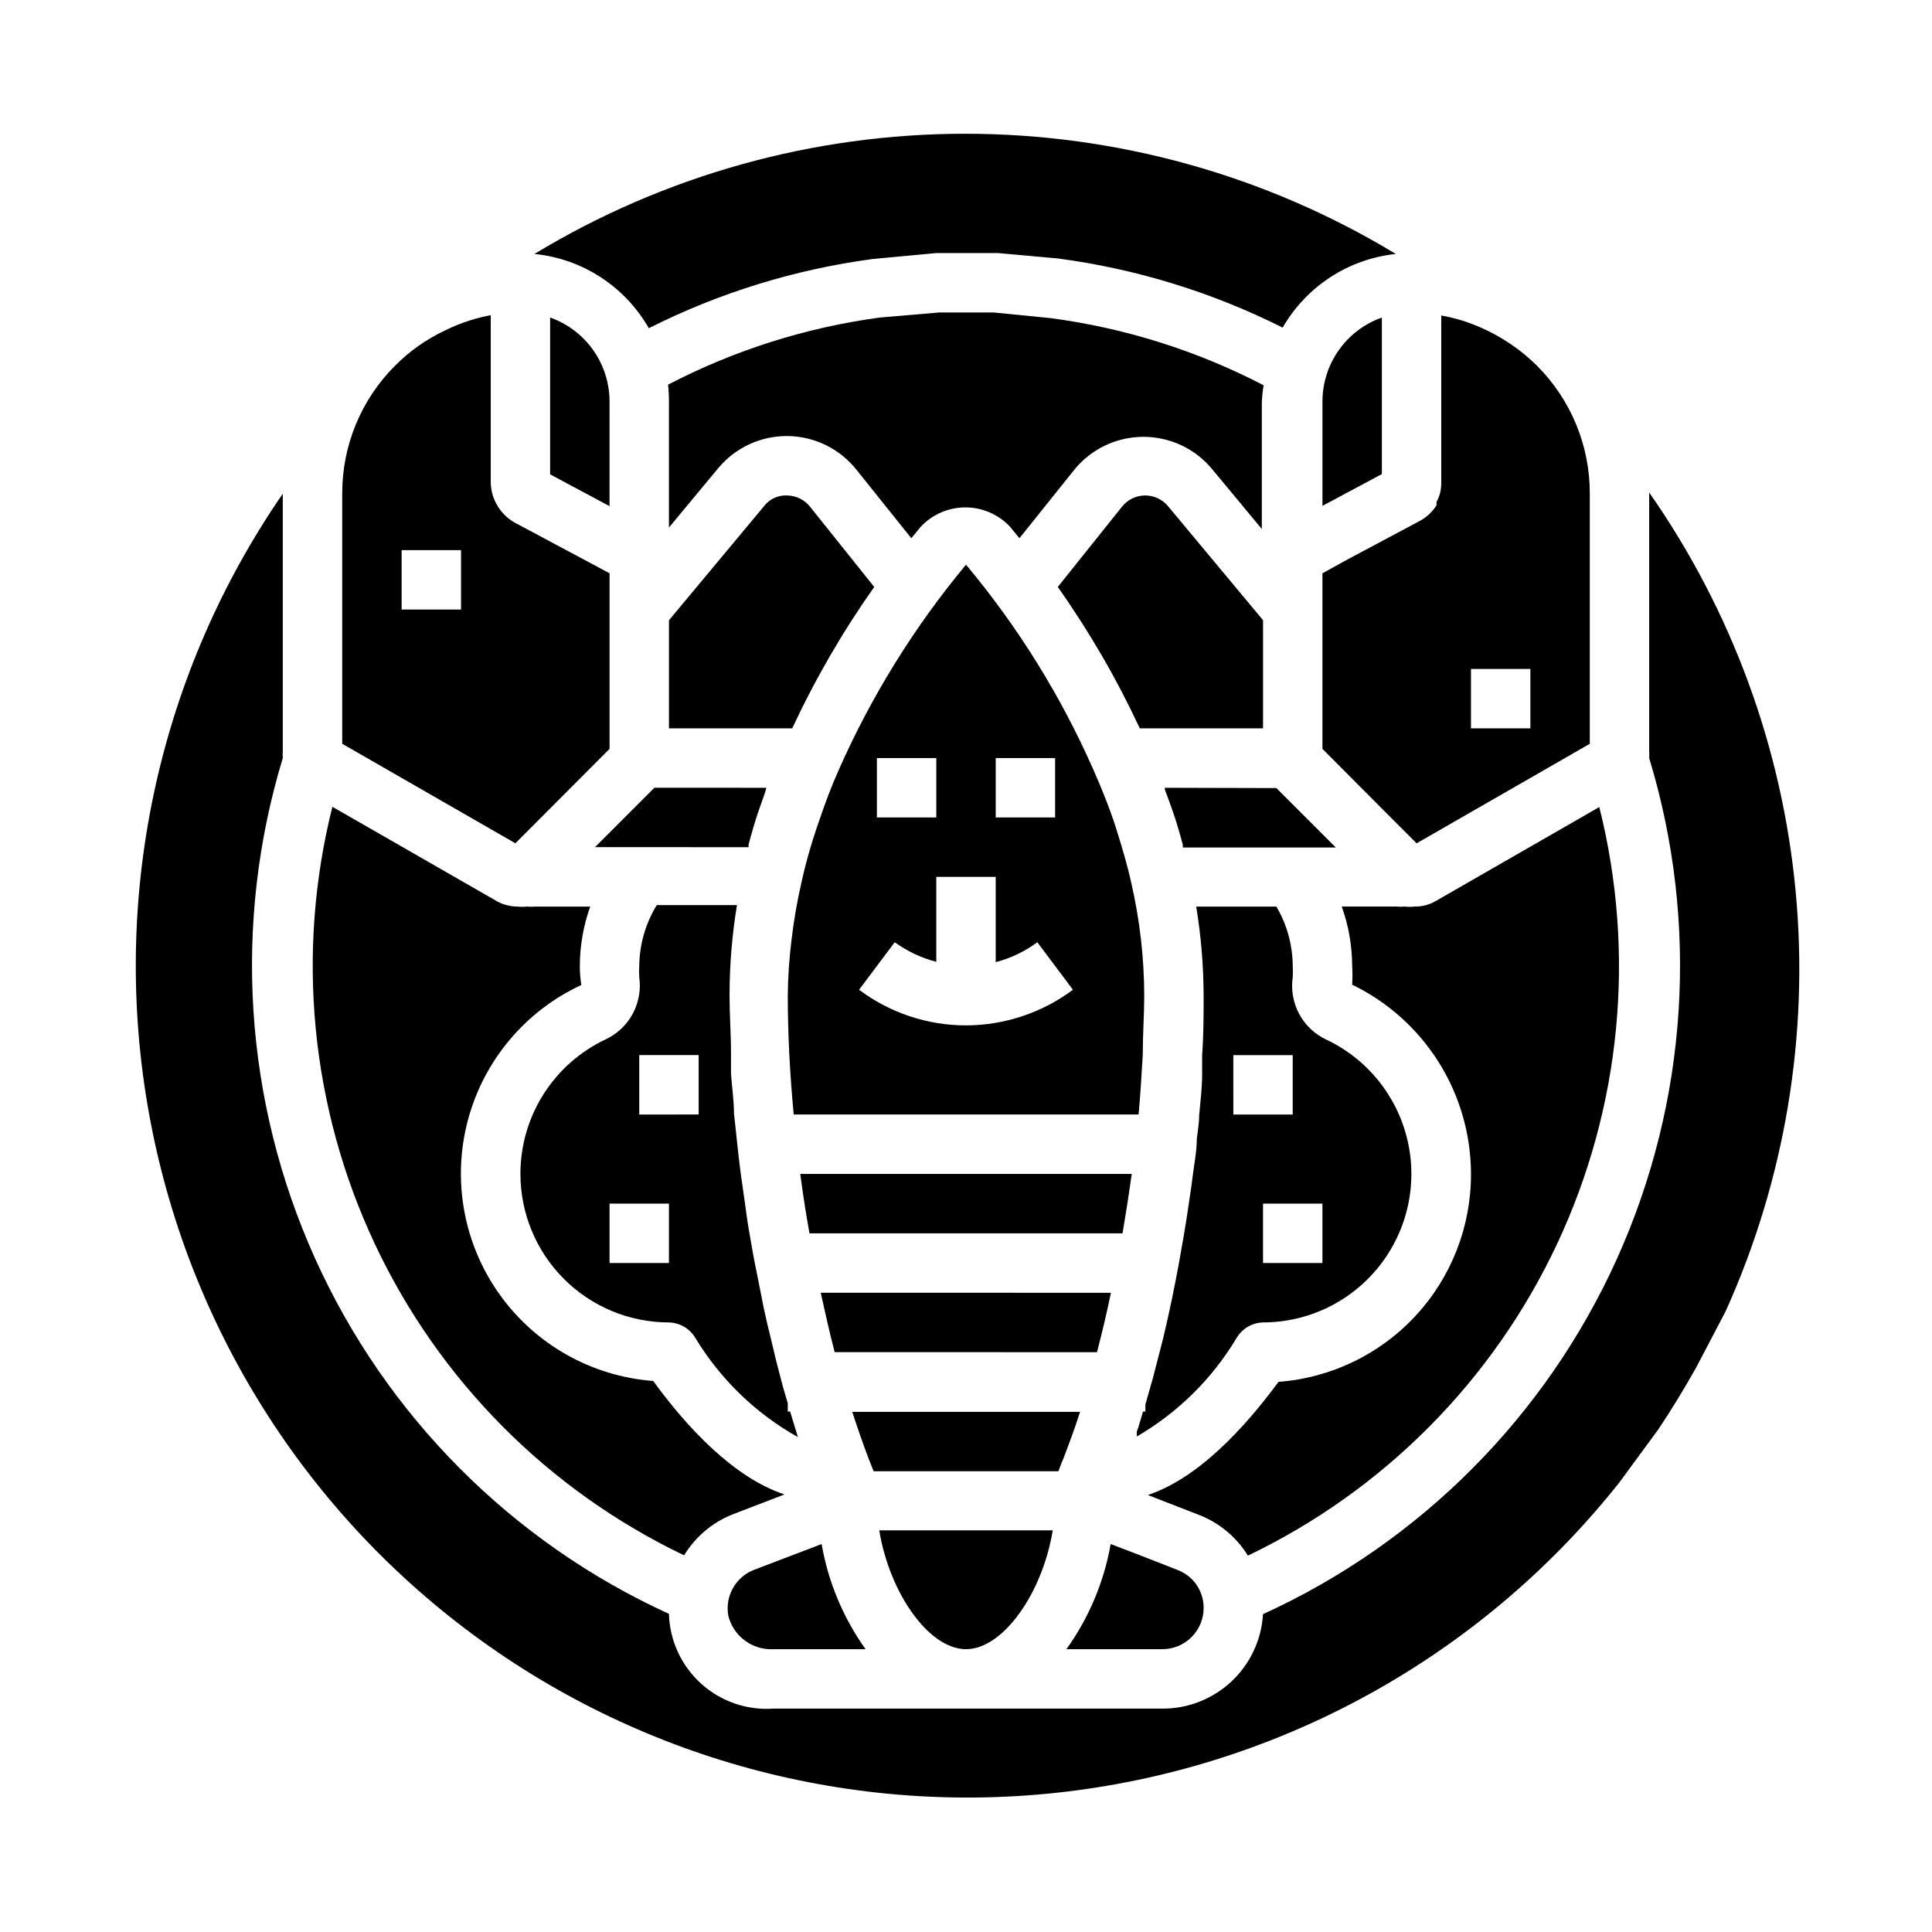
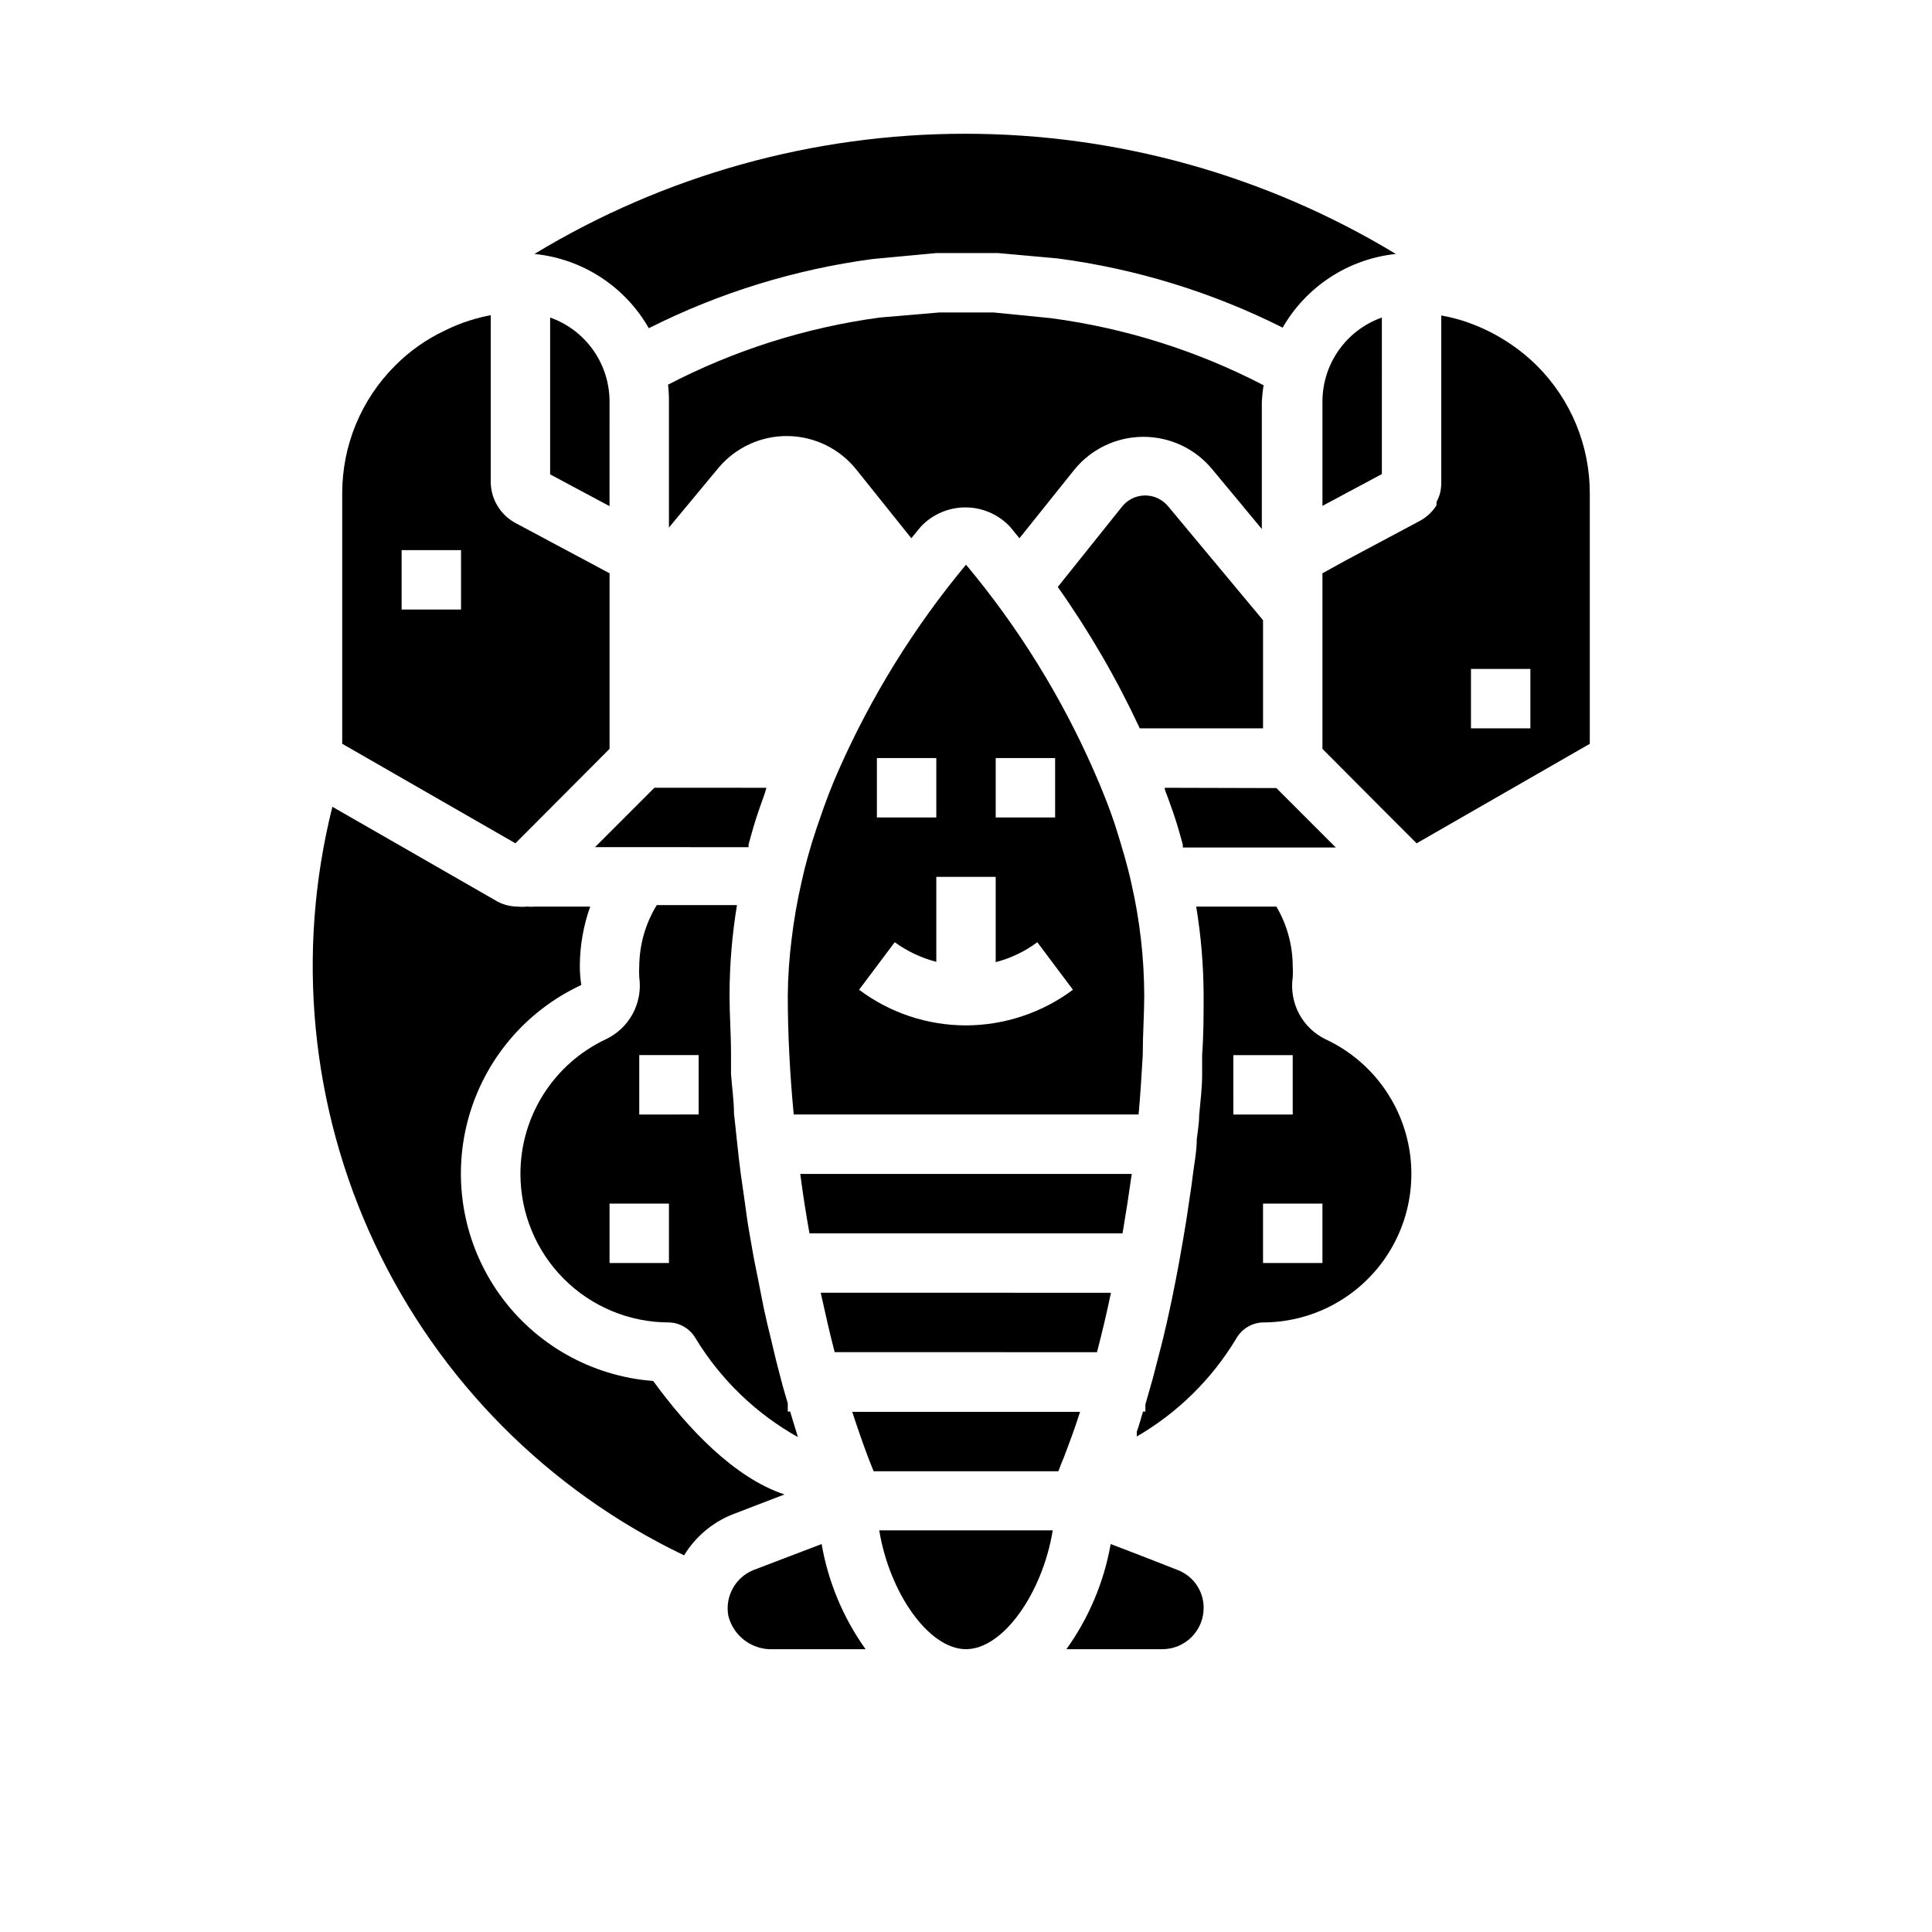
<svg xmlns="http://www.w3.org/2000/svg" fill="#000000" width="800px" height="800px" version="1.1" viewBox="144 144 512 512">
  <g>
    <path d="m471.63 498.71c1.457-2.559 4.144-4.172 7.086-4.254 12.027-0.012 23.387-5.527 30.84-14.965s10.184-21.766 7.41-33.469-10.742-21.496-21.641-26.586c-3.016-1.453-5.492-3.836-7.062-6.793-1.57-2.961-2.16-6.344-1.676-9.66 0.062-0.996 0.062-1.992 0-2.988-0.031-5.539-1.527-10.969-4.328-15.746h-21.254c1.289 7.809 1.945 15.703 1.969 23.617 0 5.039 0 10.234-0.395 15.742v5.195c0 3.543-0.473 7.164-0.789 10.785 0 2.125-0.395 4.172-0.629 6.297 0 3.305-0.707 6.613-1.102 9.918-0.395 3.305-0.629 4.41-0.945 6.691-0.316 2.281-0.945 6.375-1.496 9.523-0.551 3.148-0.789 4.488-1.18 6.691-0.395 2.203-1.18 6.219-1.812 9.289-0.629 3.07-0.945 4.328-1.418 6.535-0.473 2.203-1.418 6.062-2.203 8.973-0.789 2.914-1.023 4.094-1.574 6.062-0.551 1.969-1.258 4.41-1.891 6.613l0.004 1.891h-0.629c-0.551 1.812-1.023 3.621-1.652 5.352v1.258l-0.004 0.004c10.844-6.293 19.918-15.23 26.371-25.977zm22.828-35.738v15.742h-15.742v-15.742zm-23.617-39.359h15.742v15.742h-15.738z" />
    <path d="m342.38 368.51v-0.707c0.867-3.227 1.73-6.219 2.676-8.973 0.473-1.34 0.945-2.676 1.418-4.016s0.395-1.34 0.629-2.047l-29.676-0.004-15.742 15.742z" />
    <path d="m452.66 352.77c0 0.707 0.395 1.34 0.629 2.047s1.023 2.754 1.496 4.172c0.945 2.676 1.812 5.668 2.676 8.895v0.707h40.539l-15.742-15.742z" />
    <path d="m400 581.05c9.918 0 20.309-15.035 22.984-31.488h-45.973c2.676 16.453 13.066 31.488 22.988 31.488z" />
    <path d="m407.32 226.81h-14.406l-15.742 1.34h-0.004c-19.594 2.644-38.582 8.664-56.125 17.789 0.164 1.492 0.242 2.988 0.234 4.488v33.379l13.066-15.742 0.004-0.004c4.547-5.461 11.312-8.582 18.418-8.5 7.09 0.086 13.766 3.352 18.184 8.895l14.562 18.184 2.519-3.07c3.066-3.254 7.34-5.102 11.809-5.102 4.473 0 8.746 1.848 11.809 5.102l2.519 3.07 14.562-18.184c4.484-5.5 11.207-8.691 18.305-8.691 7.094 0 13.816 3.191 18.301 8.691l13.066 15.742v-33.77c0.078-1.449 0.234-2.894 0.473-4.328-17.641-9.16-36.738-15.18-56.441-17.793z" />
    <path d="m289.79 228.15v41.562l15.742 8.422 0.004-27.707c0-4.887-1.512-9.652-4.332-13.641-2.82-3.992-6.805-7.008-11.414-8.637z" />
    <path d="m434.71 502.34c1.34-5.117 2.598-10.391 3.699-15.742l-76.91-0.004c1.18 5.352 2.363 10.629 3.699 15.742z" />
    <path d="m443.93 455.1h-87.852c0.684 5.246 1.496 10.496 2.441 15.742l82.969 0.004c0.891-5.25 1.707-10.496 2.441-15.746z" />
-     <path d="m375.68 299.55-17.004-21.254c-1.469-1.859-3.695-2.957-6.062-2.992-2.391-0.125-4.688 0.934-6.141 2.836l-25.191 30.227v28.656h32.668c6.109-13.117 13.379-25.656 21.73-37.473z" />
    <path d="m478.72 337.02v-28.656l-25.191-30.23v0.004c-1.516-1.82-3.769-2.863-6.141-2.836-2.367 0.035-4.594 1.133-6.059 2.992l-17.004 21.254c8.348 11.816 15.621 24.355 21.727 37.473z" />
    <path d="m446.84 423.61c0-5.434 0.395-10.863 0.395-15.742-0.027-9.988-1.164-19.941-3.387-29.68-1.023-4.723-2.441-9.445-3.938-14.25-1.496-4.801-3.777-10.629-6.062-15.742h0.004c-8.656-19.688-20.051-38.051-33.848-54.551-13.688 16.461-25.027 34.738-33.695 54.316-1.969 4.41-3.621 8.816-5.117 13.227l-0.867 2.519c-1.574 4.723-2.914 9.445-3.938 14.168h0.004c-1.133 4.934-2 9.926-2.598 14.957-0.633 4.988-0.977 10.008-1.023 15.035 0 10.078 0.551 20.703 1.574 31.488h91.395c0.473-5.195 0.789-10.391 1.102-15.746zm-38.965-78.719h15.742v15.742h-15.742zm-31.488 0h15.742v15.742h-15.742zm23.617 70.848c-10.223 0-20.164-3.312-28.34-9.445l9.445-12.594v-0.004c3.316 2.406 7.055 4.172 11.02 5.195v-22.512h15.742v22.594h0.004c3.981-1.023 7.727-2.816 11.02-5.277l9.445 12.594v0.004c-8.188 6.106-18.121 9.418-28.336 9.445z" />
    <path d="m281.92 455.1c0 10.441 4.148 20.453 11.527 27.832 7.383 7.383 17.395 11.527 27.832 11.527 2.941 0.082 5.629 1.695 7.086 4.254 6.629 10.895 15.957 19.895 27.078 26.133l-0.395-1.34c-0.551-1.73-1.102-3.621-1.652-5.434l-0.629 0.004v-2.203c-0.629-2.125-1.258-4.172-1.812-6.375-0.551-2.203-1.258-4.723-1.812-7.164-0.551-2.441-1.258-5.195-1.891-7.871-0.629-2.676-1.102-4.961-1.574-7.477-0.473-2.519-1.102-5.512-1.652-8.266-0.551-2.754-0.867-4.961-1.34-7.477-0.473-2.519-0.945-5.902-1.34-8.895-0.395-2.992-0.707-4.801-1.023-7.164-0.316-2.363-0.789-6.375-1.102-9.523-0.316-3.148-0.473-4.41-0.707-6.535 0-3.543-0.551-7.086-0.789-10.547v-5.352c0-5.273-0.395-10.391-0.395-15.742l0.008-0.012c0.023-7.91 0.68-15.809 1.969-23.617h-21.254c-2.981 4.859-4.586 10.438-4.644 16.141-0.066 0.996-0.066 1.992 0 2.988 0.473 3.336-0.141 6.731-1.738 9.691-1.602 2.961-4.109 5.332-7.156 6.762-6.766 3.188-12.48 8.23-16.48 14.547-4.004 6.312-6.121 13.637-6.113 21.113zm31.488-31.488h15.742v15.742l-15.742 0.004zm-7.871 39.359h15.742v15.742l-15.742 0.004z" />
    <path d="m305.54 342.45v-46.523l-25.191-13.461c-3.777-2.16-6.16-6.121-6.297-10.469v-44.477c-1.891 0.363-3.754 0.836-5.59 1.414-2.273 0.719-4.484 1.613-6.613 2.68-4.887 2.305-9.336 5.449-13.145 9.289-9.012 8.988-14.055 21.203-14.012 33.926v66.281l45.895 26.371zm-39.359-36.918h-15.746v-15.746h15.742z" />
-     <path d="m581.05 274.52v68.566-0.004c0.047 0.605 0.047 1.211 0 1.812 13.324 43.797 10.293 90.938-8.531 132.67-18.824 41.73-52.156 75.203-93.805 94.203-0.402 6.793-3.394 13.176-8.355 17.832-4.965 4.656-11.523 7.234-18.332 7.203h-103.04c-7.043 0.496-13.98-1.906-19.211-6.644-5.234-4.742-8.301-11.414-8.5-18.469-41.629-19-74.949-52.461-93.773-94.172-18.82-41.711-21.863-88.836-8.562-132.62-0.051-0.629-0.051-1.262 0-1.891v-68.172c-32.465 47.086-45.359 104.95-35.953 161.36 9.402 56.418 40.367 106.97 86.355 140.98 45.984 34.008 103.39 48.809 160.08 41.277 56.695-7.527 108.25-36.801 143.76-81.637l10.234-13.934c3.543-5.273 6.926-10.863 10.078-16.453l7.871-15.035-0.004 0.004c15.691-34.812 22.07-73.105 18.508-111.12-3.559-38.016-16.934-74.457-38.816-105.75z" />
    <path d="m325.29 556.18c2.965-4.859 7.406-8.637 12.676-10.785l13.934-5.352c-13.383-4.41-25.82-17.711-34.793-30.07l-0.004-0.004c-16.332-1.23-31.27-9.66-40.762-23.008-9.492-13.348-12.555-30.223-8.359-46.055s15.215-28.977 30.07-35.871c-0.262-1.664-0.395-3.348-0.391-5.035 0.016-5.367 0.945-10.691 2.754-15.746h-14.562c-0.734 0.07-1.473 0.07-2.207 0-0.809 0.086-1.629 0.086-2.438 0-2.144 0.008-4.246-0.594-6.062-1.73l-43.059-24.719c-9.727 38.742-5.758 79.656 11.227 115.81 16.984 36.152 45.945 65.32 81.977 82.566z" />
    <path d="m315.93 230.98c18.625-9.379 38.684-15.578 59.355-18.34l16.844-1.574h16.375l15.742 1.418h0.004c20.773 2.738 40.941 8.938 59.668 18.34 6.289-10.938 17.445-18.199 29.992-19.523-34.426-20.84-73.902-31.855-114.14-31.855-40.242 0-79.719 11.016-114.14 31.855 12.695 1.262 23.992 8.598 30.309 19.68z" />
-     <path d="m518.87 384.25c-0.863 0.098-1.734 0.098-2.598 0-0.707 0.062-1.418 0.062-2.125 0h-14.566c1.809 5.055 2.738 10.379 2.758 15.746 0.102 1.648 0.102 3.305 0 4.957 9.422 4.562 17.371 11.688 22.941 20.555 5.566 8.867 8.527 19.121 8.547 29.59 0.039 13.934-5.203 27.363-14.668 37.586-9.465 10.227-22.449 16.484-36.344 17.52-9.211 12.516-21.41 25.586-34.637 29.992l13.777 5.352c5.289 2.106 9.762 5.859 12.75 10.707 36.016-17.258 64.961-46.434 81.93-82.586 16.973-36.148 20.926-77.055 11.195-115.79l-43.297 24.875h0.004c-1.715 1.016-3.676 1.535-5.668 1.496z" />
    <path d="m510.21 228.15c-4.606 1.629-8.594 4.644-11.414 8.637-2.82 3.988-4.332 8.754-4.332 13.641v27.629l15.742-8.422z" />
    <path d="m462.98 570.11c0.016-4.41-2.672-8.379-6.773-9.996 0 0-9.762-3.856-17.871-6.926l0.004-0.004c-1.766 10.051-5.777 19.578-11.73 27.867h25.426c2.902 0 5.688-1.152 7.738-3.203 2.051-2.055 3.207-4.836 3.207-7.738z" />
    <path d="m494.46 295.93v46.523l16.297 16.375 8.66 8.66 45.895-26.371v-66.285c0.039-12.723-5.004-24.938-14.016-33.926-5.57-5.504-12.371-9.602-19.836-11.969-1.809-0.547-3.648-0.996-5.512-1.336v44.477c-0.008 0.984-0.141 1.961-0.391 2.914-0.227 0.707-0.516 1.391-0.867 2.047v0.867-0.004c-1.07 1.715-2.559 3.121-4.328 4.094l-20.074 10.707zm39.363 25.348h15.742v15.742l-15.742 0.004z" />
    <path d="m425.19 532.01 0.629-1.496c1.496-3.938 2.992-7.871 4.41-12.359h-60.379c1.418 4.328 2.832 8.422 4.328 12.359l1.34 3.387h48.965z" />
    <path d="m337.02 572.24c1.379 5.414 6.387 9.102 11.965 8.816h24.402c-5.926-8.297-9.906-17.82-11.648-27.867l-17.949 6.848c-4.894 1.914-7.738 7.039-6.769 12.203z" />
  </g>
</svg>